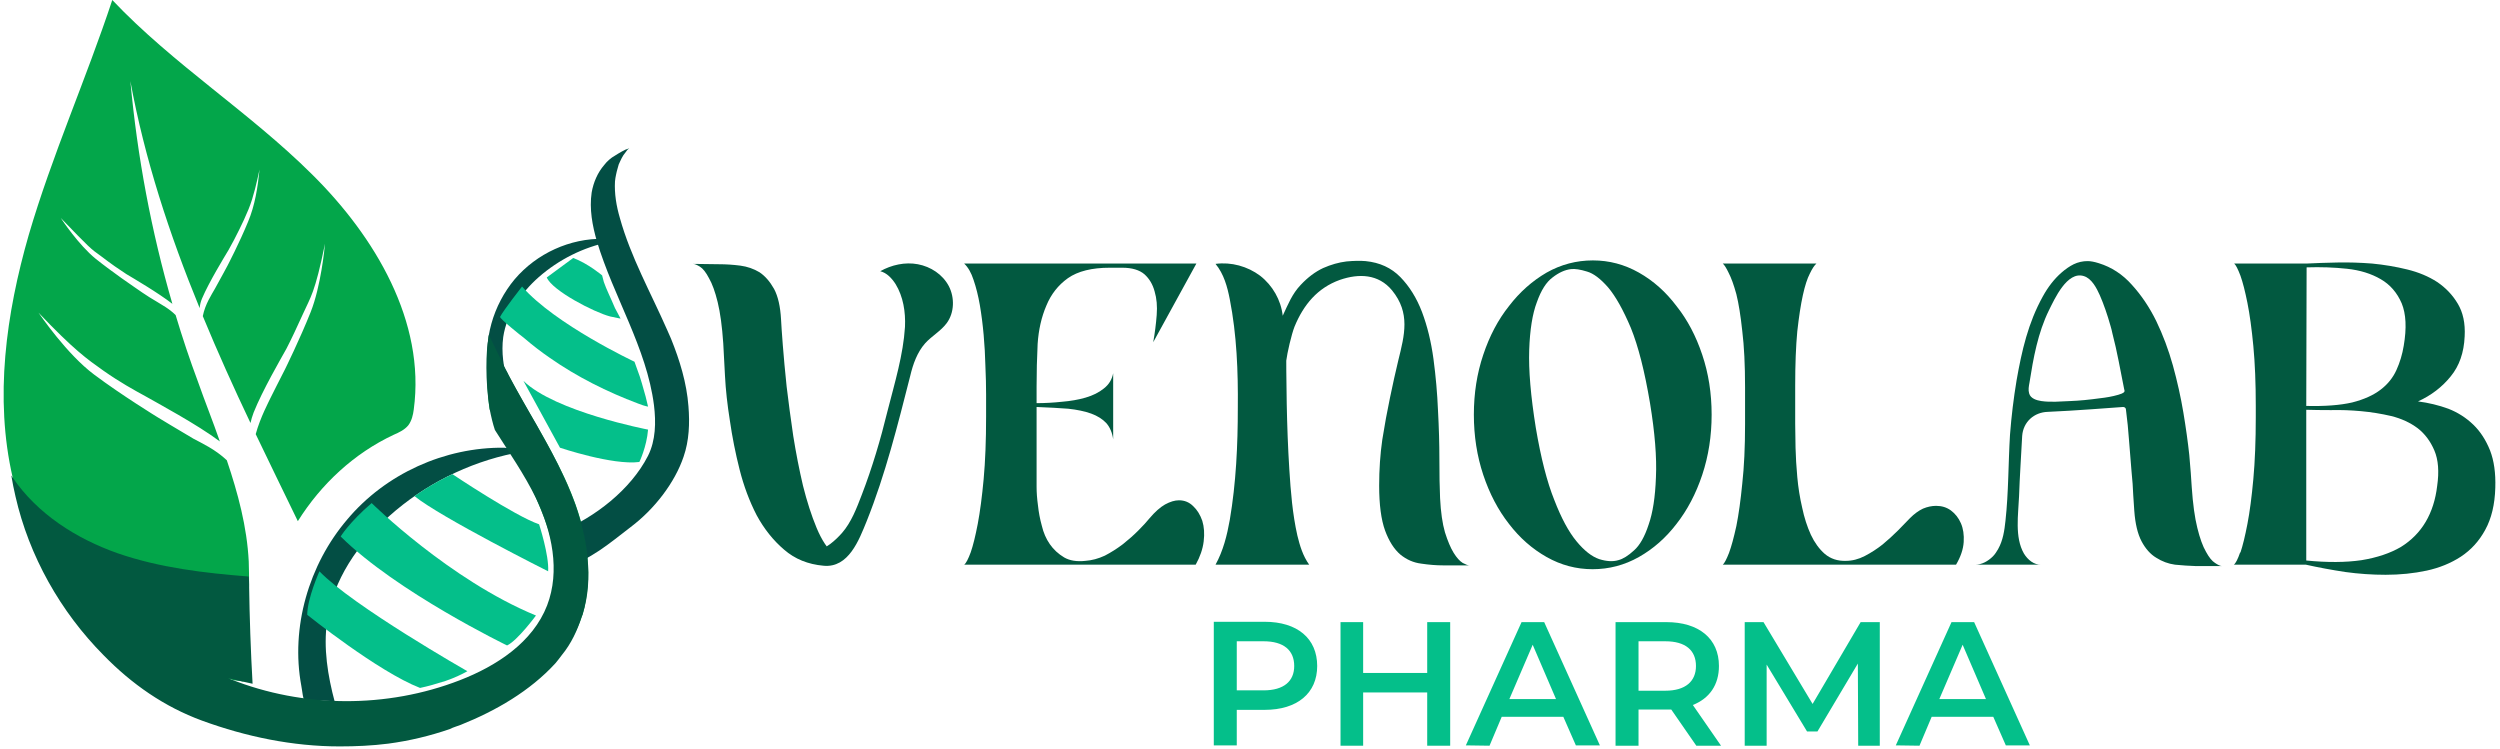
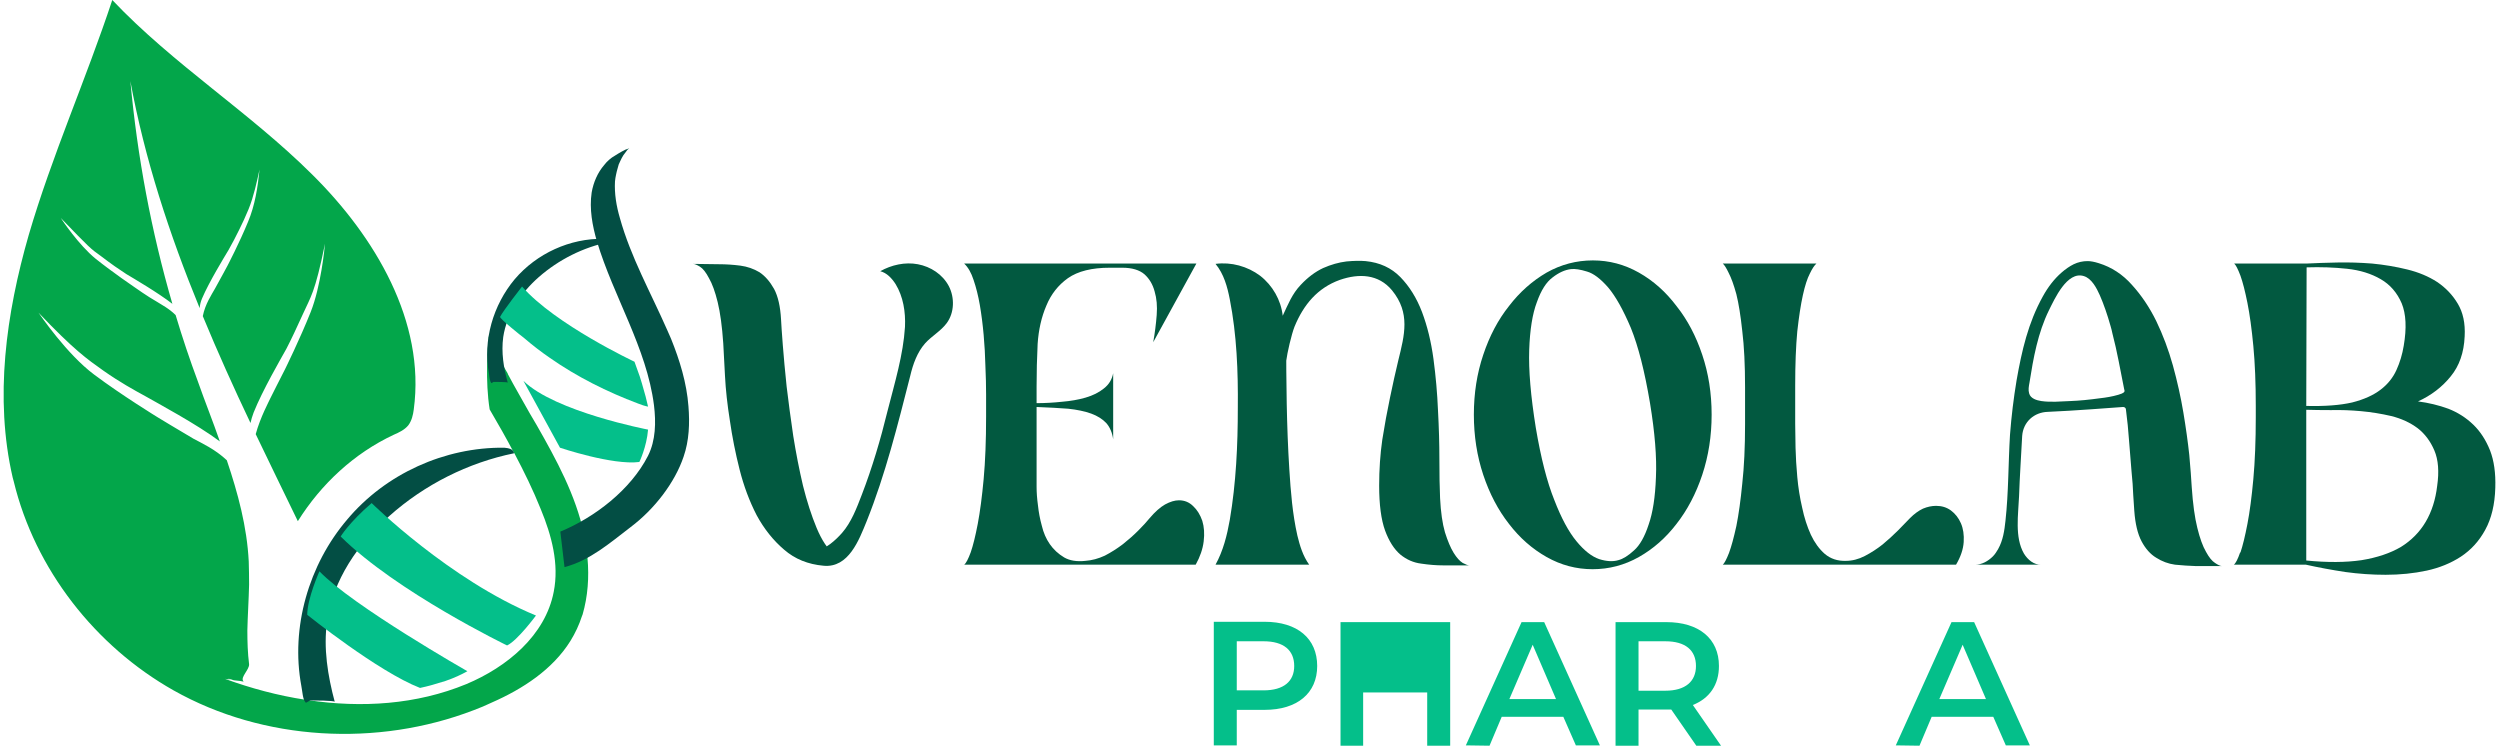
<svg xmlns="http://www.w3.org/2000/svg" version="1.2" viewBox="0 0 716 215" width="167" height="50">
  <title>venolab-yatay</title>
  <style>
		.s0 { fill: #03a64a } 
		.s1 { fill: #034e44 } 
		.s2 { fill: #04bf8a } 
		.s3 { fill: none } 
		.s4 { fill: #025940 } 
	</style>
  <g>
    <path class="s0" d="m166.3 176.5q-0.1 0.3-0.2 0.5-1.2 3.7-3.3 7.1c-5.1 8.2-13.7 13.8-22.6 17.7q-2.5 1.2-5.2 2.2c-27.6 10.6-60.3 8.9-86.2-5.7-22.5-12.7-39.8-34.8-45.9-60q-0.1-0.5-0.3-1.1 0 0 0 0c-5.3-22.9-1.9-47.1 4.6-69.7 6.7-22.9 16.5-44.8 24-67.5 17.5 18.5 39.4 32.2 57.4 50.1 18.1 17.9 32.6 42.3 29.2 67.5-0.2 1.6-0.6 3.3-1.6 4.6-1.1 1.3-2.6 2-4.2 2.7-11.3 5.3-20.8 14.1-27.5 24.8-4-8.3-8.1-16.6-12.1-25 1.3-4.8 3.9-9.6 4.2-10.3q0 0.1-0.1 0.2c0.5-1.1 2.9-5.7 4.3-8.5 0 0 4.3-8.7 7.4-16.5 2.9-7.3 4-18.3 4.1-19.6-2.9 14.3-4.2 15.4-6.2 19.9-2 4.4-3.5 7.6-4.9 10.3-1.5 2.7-6.9 12-9.4 18.3q-0.6 1.6-0.9 3c-4.8-10.1-9.4-20.3-13.7-30.7 0.7-3.5 2.5-6.1 3.5-7.9 1.4-2.5 3.6-6.6 3.6-6.6 0 0 3.5-6.7 5.9-12.6q0 0 0 0c2-4.7 2.8-10 3.3-15q-0.6 2.8-1.3 5.6c-0.5 1.9-1.1 4-1.9 5.9q-1.2 2.9-2.6 5.7c-1 2-2 4-3.1 5.9-1.2 2-5.6 9.2-7.6 13.9q-0.6 1.4-0.7 2.8c-8.7-21.2-15.8-42.9-19.9-65.2 2 21.7 6 43.1 12.1 64.1q0 0 0-0.1c-4.1-3.2-11.3-7.4-13.3-8.6-2-1.3-4.2-2.8-7.2-5.1-3.1-2.2-3.3-2.4-11.6-11 0.3 0.5 5.2 7.8 10 11.7 5 4 11.2 8.2 11.2 8.2 0 0 3.8 2.7 6.3 4.1 1.4 0.9 3.6 2 5.5 3.9q2.9 9.7 6.4 19.1c2 5.7 4.3 11.4 6.3 17.2-6.5-4.9-18.1-11.1-21.4-13-3.3-1.8-7.3-4-12-7.3-4.8-3.4-8.4-5.9-18.7-16.7 0.5 0.7 8.2 12 16 17.8 8 6 18.3 12.3 18.3 12.3 0 0 6.6 4 10.2 6.1 2.4 1.3 6.2 3 9.6 6.2 3.2 9.5 5.8 19.1 6.3 29.1q0.1 3.3 0.1 6.6c-0.1 4.4-0.4 8.8-0.5 13.2 0 3.2 0.1 6.5 0.5 9.7 0.1 1.5-2.5 3.7-1.7 4.8q0 0.1 0.2 0.2-0.6-0.1-1.1-0.2-0.9-0.1-1.8-0.2-0.5-0.2-0.9-0.3-0.4-0.1-0.8-0.2 0.4 0.2 0.9 0.3-0.9-0.1-1.7-0.2c7.4 2.7 15.2 4.8 23.1 6q0.4 0.1 0.7 0.1c15.4 2.3 31.2 1.3 45.5-4.6 11.7-4.9 22.7-14 25.1-26.5 1.6-8-0.6-16.2-3.7-23.7-2.2-5.5-4.8-10.8-7.6-16.1q0 0-0.1-0.1c-2.2-4.2-4.6-8.4-7-12.5-1.3-8.2-0.6-17.6-0.3-20.5q0-0.3 0-0.5 1 2.2 2.2 4.5 1.5 3.2 3.3 6.2 0 0.1 0 0.1c2 3.8 4.2 7.5 6.3 11.3q1 1.7 2 3.4c5.7 10 11.2 20.1 13.6 31.3q0.7 3.2 1 6.5 0 0.2 0 0.4c0.5 5.5 0.1 11-1.4 16.2z" />
    <path class="s1" d="m86.7 201.7c-0.8-0.7-0.9-3.3-1.2-4.7-3.1-16.7 2.1-34.8 13.2-47.8 11-13.1 28-20.8 45.1-20.6 1.2 0.1 2.7 0.4 2.8 1.6-13.2 2.7-25.7 9-35.8 18-9 7.9-16.2 18.4-17.9 30.3-1.1 7.7 0.2 15.6 2.2 23.1-0.1-0.4-6.1-0.4-6.8-0.4-0.5-0.1-1.3 0.8-1.6 0.6z" />
    <path class="s1" d="m140.1 110c-0.5-0.4-0.6-1.9-0.7-2.7-1.8-9.5 1.2-19.7 7.4-27.1 6.3-7.4 15.9-11.8 25.6-11.6 0.7 0 1.5 0.2 1.6 0.9-7.5 1.5-14.6 5.1-20.3 10.1-5.1 4.5-9.2 10.5-10.2 17.2-0.6 4.4 0.1 8.9 1.3 13.1-0.1-0.2-3.5-0.2-3.9-0.2-0.3-0.1-0.7 0.5-0.9 0.3z" />
    <path class="s1" d="m159.9 152.7c9.9-4.1 20.2-12 25.2-21.8 2.2-4.4 2.3-9.6 1.7-14.5-2.1-16.5-11.6-31.1-16.4-47.1-1.3-4.5-2.2-9.3-1.5-14 0.5-2.9 1.7-5.7 3.6-7.9q0.6-0.8 1.4-1.5 0.8-0.7 1.7-1.2c0.6-0.4 1.3-0.8 2-1.2q1-0.6 2.1-0.9-0.2 0.2-0.5 0.4-0.6 0.8-1.2 1.6-0.5 0.8-0.9 1.7-0.5 0.9-0.7 1.9-0.3 1-0.5 2-0.2 0.9-0.3 1.9c-0.2 3.5 0.4 7.1 1.4 10.5 3.1 11.2 8.9 21.5 13.6 32.2q0.6 1.3 1.1 2.5c2.5 6.2 4.5 12.7 5 19.4 0.4 4.9 0.2 9.9-1.4 14.5-2.5 7.4-8.3 15-15.2 20.2-5.9 4.5-11.7 9.6-19 11.5" />
    <path class="s2" d="m148.9 82.3c0 0-5.4 6.9-6.3 8.7-0.3 0.4 6.2 5.6 6.9 6.1q3.6 3.1 7.4 5.7c7.7 5.4 16.5 9.8 25.3 13.1 1 0.4 1.9 0.7 2.9 0.9l-0.7-2.9c-0.5-1.8-1.6-5.8-2.2-7.2l-1-2.8c0 0-22.8-10.7-32.3-21.6z" />
-     <path class="s2" d="m177.1 91.5c-0.9-0.2-1.9-0.4-2.9-0.6-4.6-1.2-16.6-7.4-18.2-11.2l7.6-5.6c4.3 1.6 8.3 5 8.3 5l0.5 1.9c0.4 1.1 0.8 2.1 1.3 3.2 0.6 1.4 1.3 2.8 1.9 4.3l1.6 3z" />
    <path class="s2" d="m149.3 109.4l10.5 19.2c0 0 15.1 5.1 22.8 4.1 0 0 2.1-4.3 2.5-9.3 0 0-26.7-5.1-35.8-14z" />
-     <path class="s2" d="m128.9 136.2c0 0 17.9 12 24.9 14.4 0 0 2.9 8.9 2.6 13.5 0 0-30.9-15.5-38.4-21.6 0 0 5.2-3.7 10.9-6.3z" />
    <path class="s2" d="m105.7 144.5c0 0 22.4 22.1 47.2 32.3 0 0-5.3 7.2-8.3 8.6 0 0-31.8-15.4-47.8-31.3 0 0 2.4-4 8.9-9.6z" />
    <path class="s2" d="m90.7 164.1c0 0-3.5 7.8-3.5 12.5 0 0 20.3 16.3 32.4 21 2.4-0.5 4.4-1.1 7.3-2 2.6-0.9 4.5-1.8 6.3-2.8 0 0-33-18.8-42.5-28.7z" />
    <path class="s3" d="m129.7 46.5" />
-     <path class="s4" d="m166.3 176.5q-0.1 0.3-0.2 0.5c-1.3 4-3 7.8-5.8 11.2-0.5 0.7-1.3 1.7-1.8 2.3-7.3 8-17.2 13.7-27.2 17.7-1 0.4-2.2 0.7-3.1 1.2-5.8 2-11.7 3.4-17.7 4.2-4.7 0.6-9.4 0.8-14 0.8-13.5 0-26.9-2.8-39.5-7.4-10.9-4-20.2-10.5-28.3-18.8-12.4-12.5-21.4-28.5-25.3-45.6q-0.7-3-1.2-6c0.2 0.2 0.3 0.4 0.4 0.6 7.1 10.4 18.2 17.5 30.1 21.7 12.1 4.2 25 5.7 37.7 6.7q0.1 1.2 0.1 2.3 0.2 14.3 1 28.5-1.8-0.4-3.6-0.8-1.7-0.4-3.4-0.8 0.4 0.2 0.7 0.3c20.9 8.3 44.9 8.4 65.8 0.3 10.6-4.1 21-10.9 25.1-21.5 3.8-9.9 1.4-21.2-3.2-30.8-3.3-6.8-7.7-13.1-11.8-19.6q0 0 0 0c-0.6-1.8-1.1-3.9-1.5-6-1.3-8.1-1.1-16.8-0.3-20.4 0-0.2 0-0.3 0-0.4v-0.2l0.1-0.3c1.1 2.4 2.5 5.2 4.1 8.5 2.4 4.8 5 9.4 7.6 13.9q1 1.8 2 3.5c4.2 7.4 8.2 14.8 11.1 22.8 1.7 4.9 3 9.9 3.5 15q0 0.2 0 0.4c0.6 5.5 0.2 11-1.4 16.2z" />
  </g>
  <g>
    <path class="s2" d="m377.3 191.3c0 7.8-5.7 12.6-15.1 12.6h-8v10.2h-6.6v-35.5h14.6c9.4 0 15.1 4.8 15.1 12.7zm-6.6 0c0-4.5-3-7.1-8.8-7.1h-7.7v14.1h7.7c5.8 0 8.8-2.6 8.8-7z" />
-     <path class="s2" d="m415.5 178.7v35.5h-6.6v-15.3h-18.4v15.3h-6.5v-35.5h6.5v14.6h18.4v-14.6z" />
+     <path class="s2" d="m415.5 178.7v35.5h-6.6v-15.3h-18.4v15.3h-6.5v-35.5h6.5v14.6v-14.6z" />
    <path class="s2" d="m448 205.9h-17.7l-3.5 8.3-6.8-0.1 16-35.4h6.5l16 35.4h-6.9c0 0-3.6-8.2-3.6-8.2zm-2.1-5.1l-6.7-15.6-6.7 15.6z" />
    <path class="s2" d="m486.2 214.2l-7.2-10.4q-0.7 0-1.4 0h-8v10.4h-6.6v-35.5h14.6c9.3 0 15.1 4.7 15.1 12.6 0 5.4-2.7 9.3-7.5 11.2l8.1 11.7zm-8.9-30h-7.7v14.2h7.7c5.8 0 8.8-2.7 8.8-7.1 0-4.5-3-7.1-8.8-7.1z" />
-     <path class="s2" d="m532.7 214.2l-0.1-23.6-11.6 19.5h-3l-11.6-19.2v23.3h-6.3v-35.5h5.4l14.1 23.5 13.8-23.5h5.5v35.5z" />
    <path class="s2" d="m571.5 205.9h-17.7l-3.5 8.3-6.8-0.1 16-35.4h6.5l16 35.4h-6.9c0 0-3.6-8.2-3.6-8.2zm-2.1-5.1l-6.7-15.6-6.7 15.6z" />
  </g>
  <g>
    <path class="s4" d="m205.5 75.9q3 0 6.1 0.4 3 0.4 5.5 1.9 2.4 1.6 4.2 4.8 1.7 3.2 2 8.8 0.1 2.1 0.5 7.3 0.4 5.2 1.1 11.9 0.8 6.7 1.9 14.2 1.2 7.5 2.8 14.3 1.7 6.8 3.9 12.1 2.2 5.3 5.1 7.7c0.3 0.3-5.8-1.3-5.3-1.3 2.7 0 5.8-3 7.5-4.9 2.7-3.1 4.2-7.1 5.7-11 3-7.8 5.4-15.9 7.4-24.1 2.1-8.2 4.5-16.1 5-24.1 0.2-4.3-0.5-8.7-2.7-12.3-1.1-1.7-2.5-3.2-4.4-3.7 3.2-1.8 7.1-2.7 10.8-2 3.7 0.7 7.1 2.9 8.9 6.3 1.7 3.3 1.6 7.6-0.6 10.6-1.7 2.3-4.3 3.7-6.2 5.8-2.3 2.6-3.5 6-4.3 9.4-3.6 14.1-7.1 28.2-12.5 41.7-2.2 5.4-5.2 13.5-12.4 12.8q-6.7-0.6-11.3-4.6-4.7-4-7.9-9.9-3.1-6-4.9-13.1-1.8-7.1-2.8-14.1-1.1-6.9-1.4-12.8-0.3-5.9-0.5-9.4-0.5-7.3-1.6-11.8-1.1-4.5-2.5-6.9-1.3-2.5-2.6-3.3-1.3-0.8-2-0.8l7.5 0.1z" />
    <path class="s4" d="m330.2 98.3q0.7-3.9 1-7.8 0.3-3.8-0.6-6.8-0.8-3-2.9-4.9-2.2-1.9-6.4-1.9h-3.6q-7.7 0-12 3-4.2 3-6.2 7.9-2.1 4.9-2.5 11-0.3 6.1-0.3 12.2v4.8q3.6 0 7.3-0.4 3.7-0.3 6.8-1.2 3.1-0.9 5.2-2.6 2.2-1.7 2.7-4.4v19q-0.4-2.9-2-4.7-1.6-1.7-4.3-2.7-2.8-1-6.6-1.4-3.9-0.3-9.1-0.5v22.9q0 2.5 0.4 5.4 0.3 2.9 1.1 5.8 0.7 3 2.3 5.3 1.6 2.3 4.1 3.8 2.4 1.4 6.1 1 2.8-0.2 5.6-1.5 2.7-1.4 5.2-3.3 2.4-1.9 4.4-3.9 2-2 3.3-3.6 2.3-2.7 4.4-3.9 2.2-1.2 4-1.2 2.4 0 4.1 1.7 1.7 1.6 2.6 4.2 0.8 2.6 0.4 5.9-0.4 3.3-2.3 6.7h-66.5q0.8-0.6 1.9-3.6 1-2.9 2-8.1 1-5.3 1.7-12.9 0.7-7.7 0.7-17.9v-6.4q0-3.8-0.2-8.2-0.1-4.4-0.5-8.9-0.4-4.5-1.1-8.6-0.7-4-1.8-7.2-1-3.1-2.7-4.7h66.7l-12.4 22.6z" />
    <path class="s4" d="m372.6 81.8q3-3.2 6.4-4.8 3.4-1.5 6.7-1.9 3.2-0.3 5.5-0.1 6.1 0.6 10 4.6 3.9 4 6.2 10 2.3 6.1 3.3 13.5 1 7.5 1.3 14.8 0.4 7.4 0.4 14 0 6.7 0.2 11.2 0.3 6 1.4 9.8 1.2 3.8 2.5 5.9 1.3 2.1 2.6 2.9 1.3 0.7 1.9 0.7h-7.5q-3 0-6.3-0.5-3.3-0.4-6-2.6-2.7-2.3-4.4-6.9-1.7-4.7-1.7-12.9 0-6.9 0.9-13.2 1-6.3 2.2-12 1.2-5.8 2.4-10.8c1.8-7.3 3.5-13.6-1.8-20.1-3.9-4.7-9.5-4.9-15-3-6.4 2.3-10.4 7.1-13 13.4-0.9 2.3-2.1 7.5-2.4 9.9 0-0.8 0-5.9 0-6.7 0 12.6 0.1 25.3 0.9 37.9 0.4 6.3 0.9 12.7 2.3 18.9 0.7 2.9 1.6 5.9 3.4 8.4q-13.5 0-26.9 0c2.2-4 3.3-8.4 4.1-12.9 1.8-10.6 2.3-21.4 2.3-32.2 0.1-10.4-0.3-20.9-2.3-31.1-0.7-3.6-1.7-7.3-4.1-10.2 4.5-0.6 9.2 0.7 12.8 3.4 3.6 2.8 6 7 6.5 11.5 1.5-3.2 2.7-6.3 5.2-8.9z" />
    <path class="s4" d="m469.7 78.3q6.2 3.5 10.8 9.6 4.7 5.9 7.4 14 2.7 8 2.7 17.2 0 9.2-2.7 17.3-2.7 8.1-7.4 14.1-4.6 6-10.8 9.5-6.2 3.5-13.3 3.5-7 0-13.2-3.5-6.2-3.5-10.8-9.5-4.7-6-7.4-14.1-2.7-8.1-2.7-17.3 0-9.2 2.7-17.2 2.7-8.1 7.4-14 4.6-6 10.8-9.6 6.2-3.5 13.3-3.5 7 0 13.2 3.5zm-24.3 65.3q3 7.8 6.4 11.9 3.3 4 6.5 5.1 3.2 1 5.5 0.3 2-0.5 4.5-2.8 2.5-2.2 4.2-7.4 1.8-5.1 2.1-13.6 0.4-8.5-1.7-21.3-2.3-13.7-5.5-21.6-3.3-7.8-6.5-11.6-3.3-3.8-6.1-4.6-2.9-0.9-4.6-0.7-2.6 0.3-5.3 2.4-2.7 2-4.5 7.1-1.9 5-2.2 13.7-0.3 8.7 1.9 22.4 2.2 13 5.3 20.7z" />
    <path class="s4" d="m495.6 158.8q1-2.7 2.1-7.7 1-5 1.7-12.2 0.8-7.2 0.8-17v-10.7q0-9.6-0.8-16.1-0.7-6.6-1.7-10.6-1.1-4-2.2-6.1-1-2.1-1.7-2.7h26.9q-0.9 0.8-1.9 2.9-1.1 2.1-2 6.2-0.9 4.1-1.6 10.4-0.6 6.4-0.6 15.6v10.9q0 2.8 0.1 6.9 0.1 4 0.5 8.4 0.4 4.5 1.4 8.8 0.9 4.3 2.5 7.8 1.6 3.4 4 5.5 2.5 2.1 6 2 2.8 0 5.5-1.4 2.7-1.4 5.1-3.3 2.4-2 4.5-4.1 2-2.1 3.4-3.5 1.8-1.8 3.7-2.7 1.9-0.8 3.8-0.8 2.4 0 4.2 1.3 1.9 1.4 2.9 3.7 1 2.3 0.8 5.4-0.2 3.1-2.2 6.5h-67q0.7-0.6 1.8-3.4z" />
    <path class="s4" d="m571.4 159.8c0.6-0.6 1.1-1.4 1.5-2.1 1.4-2.5 1.8-5.3 2.1-8.1 0.9-8.2 0.8-16.5 1.3-24.7q0.6-7.9 1.9-15.7c1.5-8.5 3.3-16.4 7.5-24q2.3-4.2 5.4-6.9 1.7-1.5 3.5-2.4 1.9-0.9 4-0.9 1.3 0 3.2 0.6 5.5 1.7 9.5 6.2 4.1 4.5 7 10.4 2.9 6 4.8 12.8 1.9 6.9 3 13.5 1.1 6.6 1.7 12.2 0.5 5.6 0.7 9.2 0.5 7.3 1.6 11.7 1.1 4.5 2.5 6.9 1.3 2.4 2.6 3.2 1.3 0.9 2 0.9h-7.5q-3-0.1-6-0.4-2.9-0.4-5.4-2-2.5-1.5-4.2-4.7-1.7-3.2-2.1-8.8-0.1-1.5-0.3-4.5-0.1-3-0.5-6.9-0.3-4-0.7-8.7-0.3-4.4-0.9-9c0-0.4-0.4-0.7-0.8-0.7-2.9 0.2-14.3 1.1-21.6 1.4-4 0.1-7.1 2.9-7.4 6.9-0.3 5.8-0.7 11.6-0.9 17.4-0.2 5.1-1.3 11.7 1.4 16.4 1.1 1.8 2.9 3.3 5 3.2q-9.5 0-19 0c1.9 0 3.7-1 5.1-2.4zm37.8-47.4c0-0.2 0-0.4-0.1-0.6-1.1-5.4-2-10.8-3.4-16.1q-0.2-1-0.5-2-1.4-5-3.1-8.9c-0.9-2-2.3-4.8-4.6-5.5-4.8-1.5-8.4 6.6-10 9.8-3.2 6.5-4.5 13.8-5.6 20.8-0.2 1.1-0.4 2.1-0.1 3.1 0.4 1.5 2.2 2 3.5 2.2 2.8 0.4 5.5 0.1 8.3 0 2.7-0.1 5.6-0.4 8.5-0.8 1.8-0.2 3.6-0.5 5.3-1 0.5-0.2 1.6-0.4 1.8-1z" />
    <path class="s4" d="m642.5 158.7q1-3 2-8.2 1-5.2 1.7-12.9 0.7-7.7 0.7-17.8v-3.2q0-9.8-0.7-17.2-0.7-7.4-1.7-12.4-1-5-2-7.8-1.1-2.9-1.8-3.5h20.8q3.9-0.2 8.8-0.3 4.9-0.1 10 0.3 5.2 0.5 10.1 1.7 4.9 1.2 8.6 3.6 3.7 2.5 5.9 6.2 2.3 3.8 2 9.4-0.3 7-4 11.5-3.7 4.6-9.4 7.2 4.6 0.6 8.7 2.1 4.1 1.6 7.2 4.6 3 2.9 4.8 7.4 1.7 4.4 1.5 10.7-0.2 7.2-2.9 12.1-2.6 4.8-7 7.7-4.3 2.8-9.8 4-5.6 1.2-11.8 1.2-5.8 0-11.6-0.8-5.9-0.9-11.3-2.1h-20.7q0.8-0.6 1.8-3.5zm46.3-71.6q-2-4.6-6-6.9-4.1-2.4-9.7-3-5.6-0.6-11.6-0.4l-0.1 39.8q8 0.2 13.2-1 5.1-1.3 8.2-3.7 3-2.3 4.5-5.6 1.5-3.3 2.1-7 1.3-7.6-0.6-12.2zm9.4 42.3q-1.7-4-4.8-6.4-3.2-2.4-7.6-3.5-4.3-1-8.7-1.4-4.4-0.4-8.6-0.3-4.1 0-7.1-0.1v43.3q9.1 0.9 15.9-0.1 6.7-1.1 11.3-3.8 4.5-2.8 7.1-7.2 2.6-4.4 3.3-10.3 0.9-6.2-0.8-10.2z" />
  </g>
</svg>